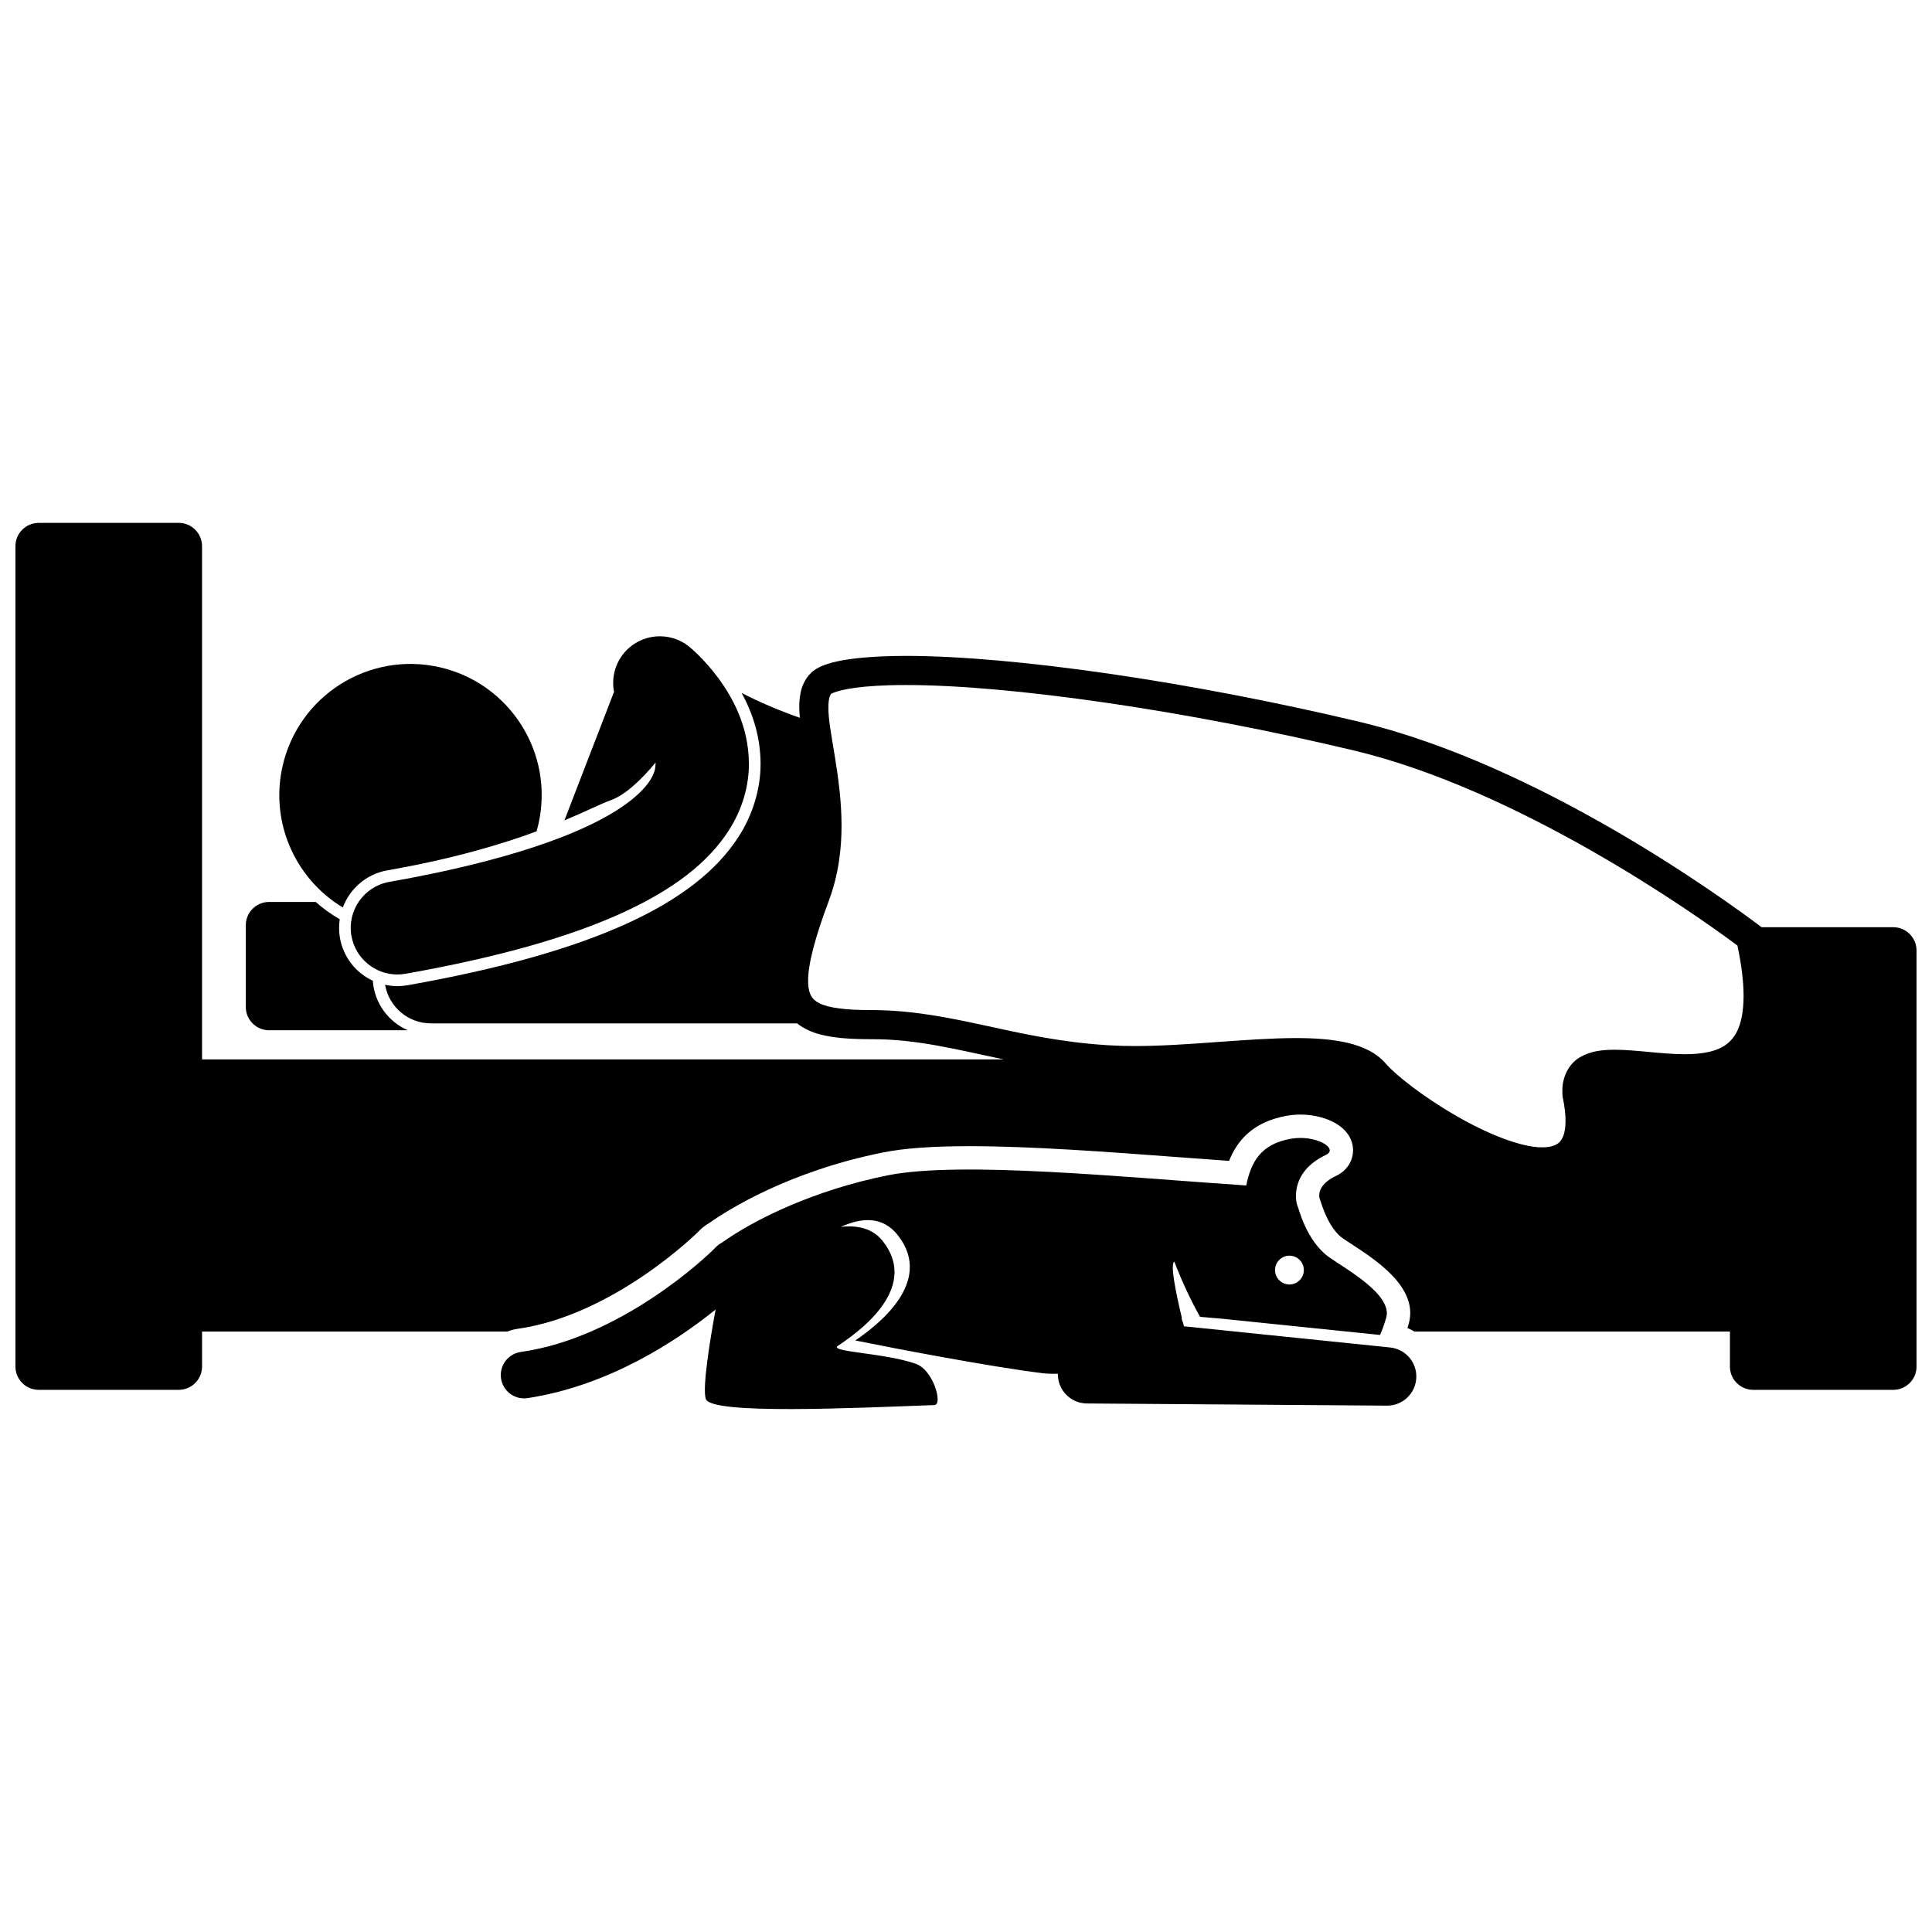
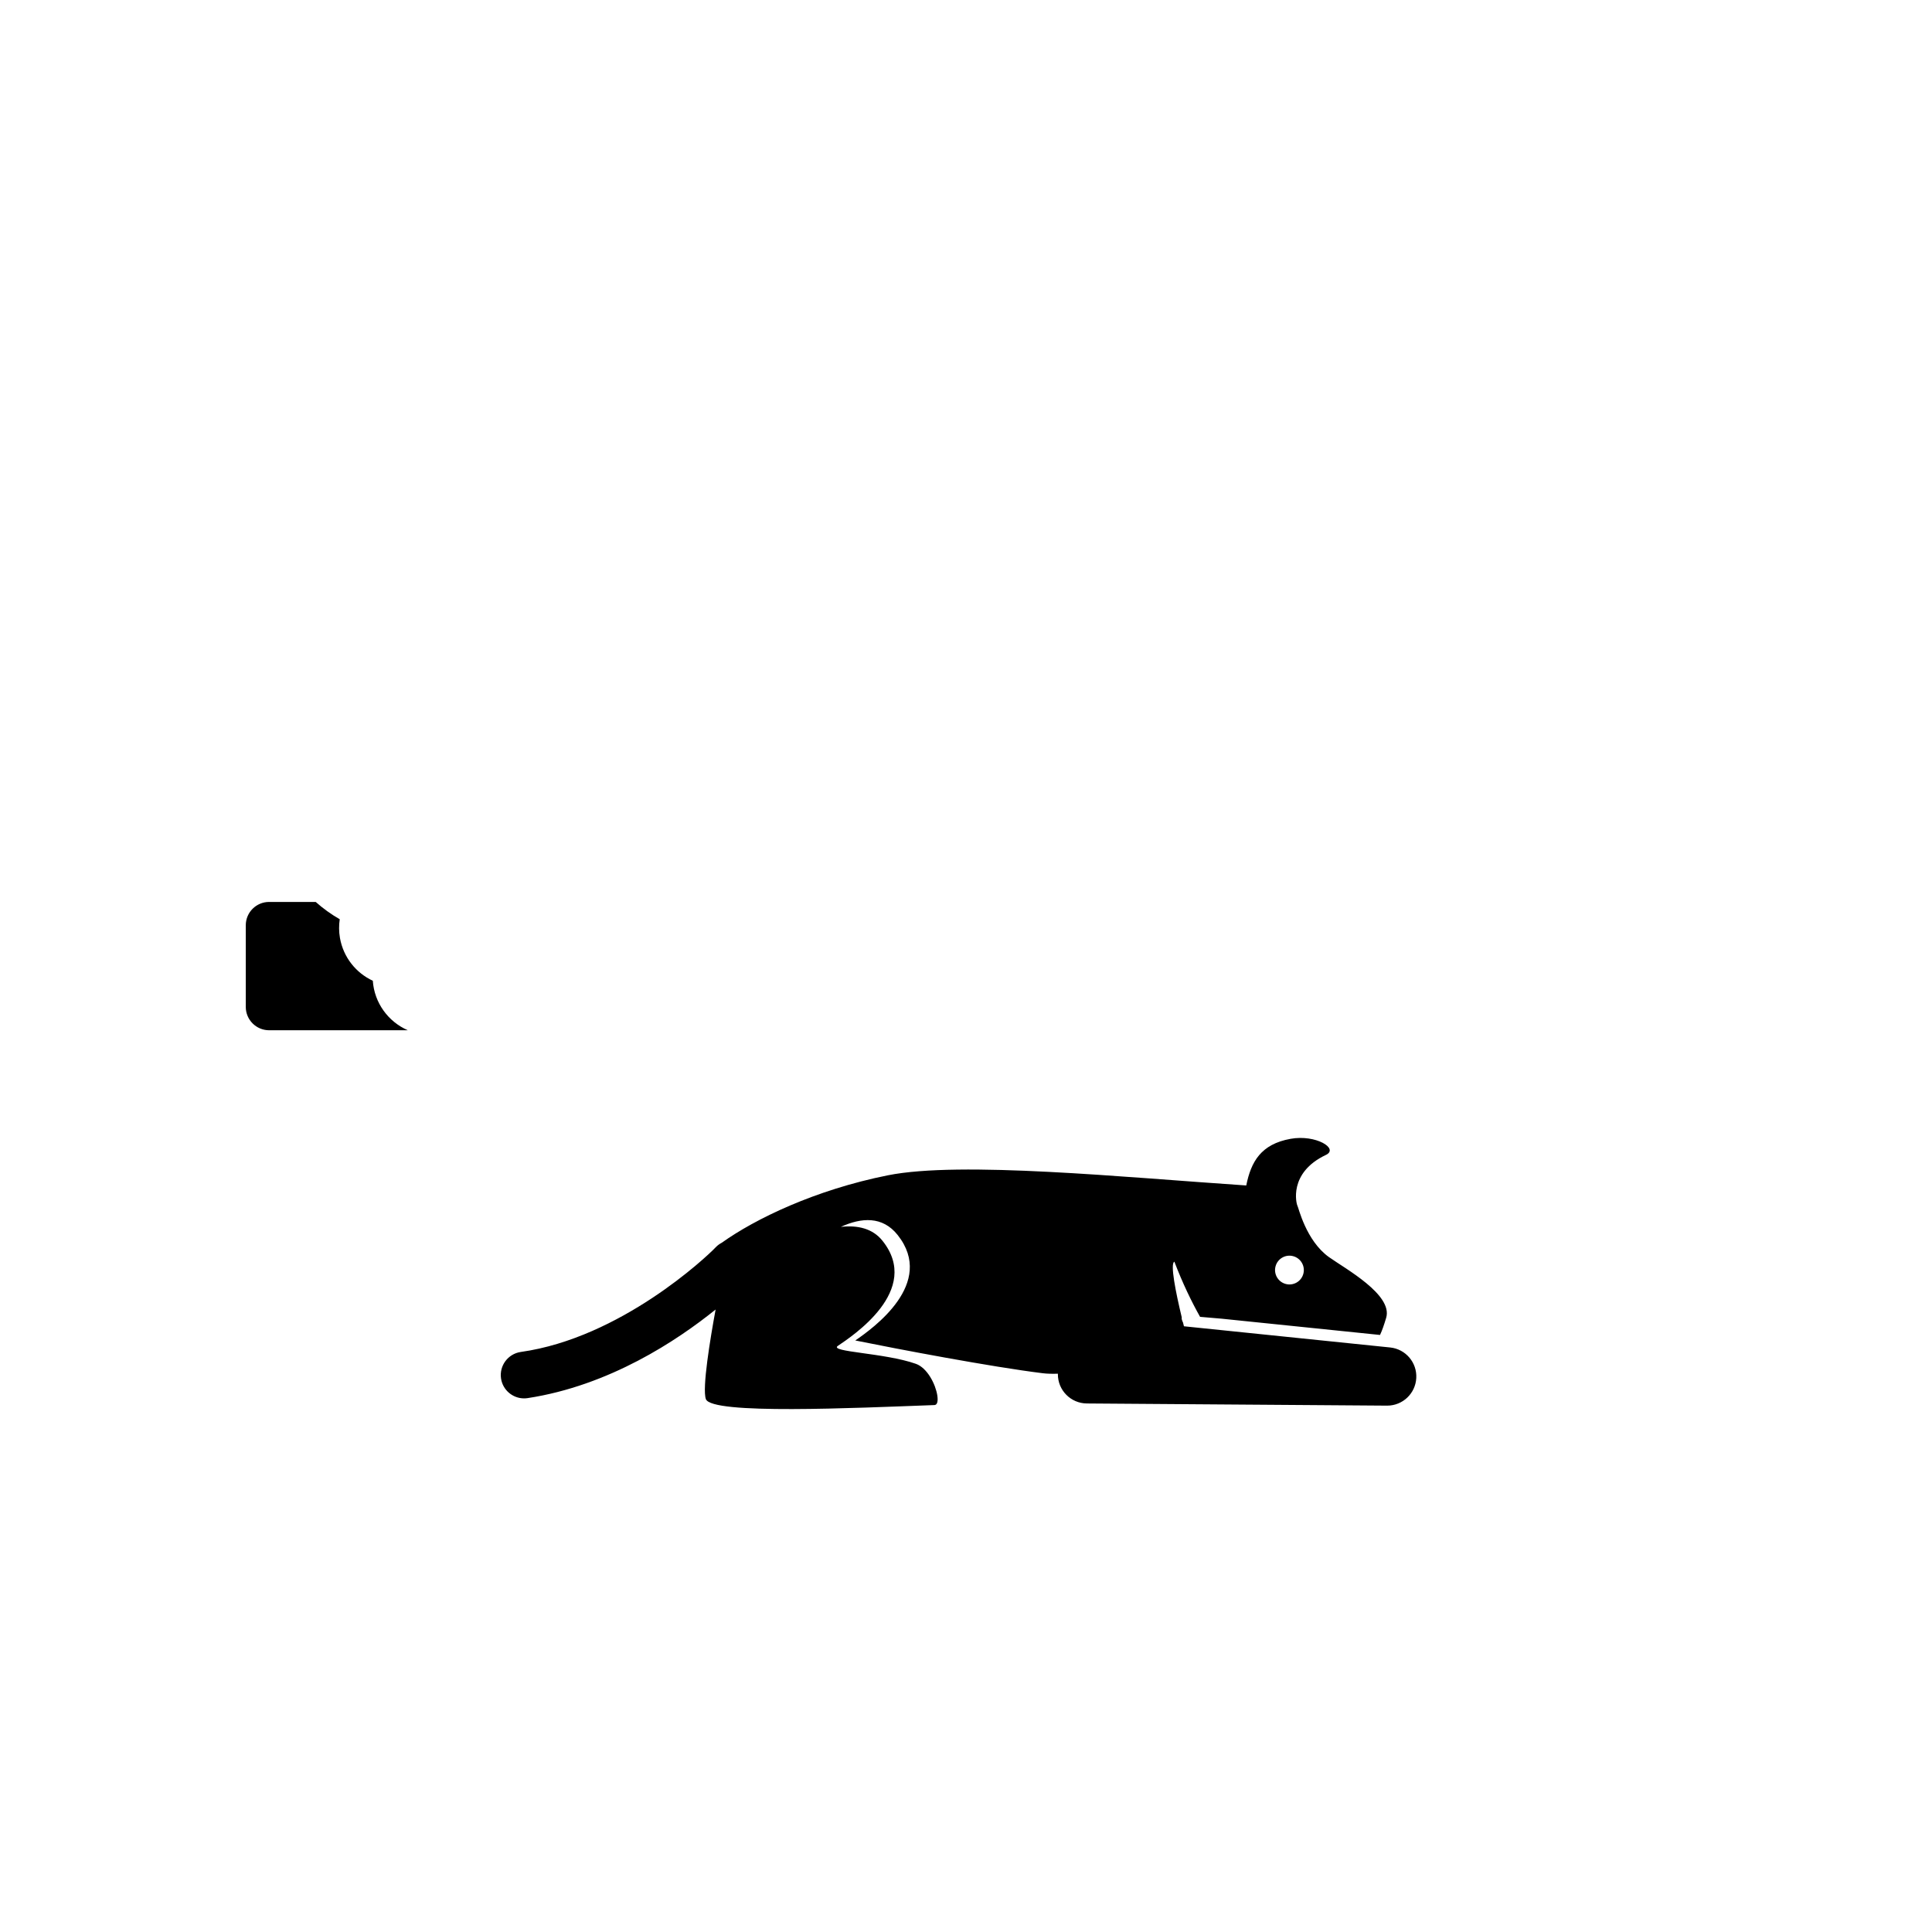
<svg xmlns="http://www.w3.org/2000/svg" width="800px" height="800px" version="1.1" viewBox="144 144 512 512">
  <defs>
    <clipPath id="a">
-       <path d="m148.09 282h503.81v231h-503.81z" />
-     </clipPath>
+       </clipPath>
  </defs>
  <path d="m242.8 403.91c-4.457-2.07-7.801-6.211-8.707-11.328-0.297-1.691-0.297-3.363-0.059-4.977-2.293-1.309-4.426-2.852-6.367-4.582h-12.348c-3.414 0-6.184 2.769-6.184 6.184v21.637c0 3.414 2.769 6.184 6.184 6.184h36.758c-5.172-2.242-8.871-7.234-9.277-13.117z" />
-   <path d="m317.73 346.1c0 0.074 0.012 0.156 0.008 0.23-0.035 1.281-0.223 2.453-1.449 4.441-1.246 1.957-3.766 4.711-8.641 7.832-9.699 6.277-28.594 13.5-60.492 19.109-6.723 1.191-11.207 7.609-10.016 14.332 1.062 5.992 6.277 10.207 12.16 10.207 0.715 0 1.441-0.062 2.168-0.191 25.289-4.492 43.703-9.902 57.363-16.105 13.598-6.211 22.762-13.289 28.297-21.867 3.668-5.684 5.375-12.012 5.34-17.754-0.078-9.992-4.371-17.496-8.023-22.531-0.07-0.098-0.141-0.18-0.211-0.273-3.652-4.883-7.016-7.664-7.508-8.09h-0.008c-5.269-4.34-13.059-3.586-17.402 1.684-2.449 2.977-3.273 6.754-2.582 10.262-0.039 0.094-0.098 0.188-0.137 0.281-4.344 11.254-8.68 22.5-13.023 33.75 5.754-2.418 9.668-4.402 12.406-5.41 3.816-1.41 7.867-5.269 11.75-9.906z" />
-   <path d="m246.62 374.66c17.574-3.09 30.289-6.914 39.578-10.344 0.336-1.168 0.613-2.363 0.828-3.586 3.324-18.91-9.316-36.93-28.23-40.254-18.91-3.316-36.93 9.324-40.25 28.234-2.555 14.559 4.359 28.586 16.301 35.785 1.855-4.957 6.195-8.844 11.773-9.836z" />
  <g clip-path="url(#a)">
-     <path d="m645.72 389.72h-34.879l-0.594-0.445c-9.668-7.246-58.176-42.523-105.84-53.949-44.598-10.621-91.562-17.492-120.34-17.508-17.805 0.066-22.523 2.465-24.582 4.004-3.051 2.555-3.676 6.231-3.672 9.609 0.008 0.895 0.074 1.836 0.156 2.789-5.316-1.859-10.535-4.043-15.438-6.59 3.32 6.059 4.981 12.215 5.031 18.68 0.035 6.648-2.031 13.555-5.836 19.441-5.828 9.047-15.512 16.566-29.609 23.012-14.645 6.648-33.648 11.988-58.109 16.34-0.891 0.156-1.801 0.234-2.699 0.234-1.117 0-2.207-0.133-3.262-0.359 1.012 5.809 6.066 10.227 12.164 10.227h97.023c1.77 1.406 3.894 2.363 6.144 2.938 3.824 1 8.27 1.254 13.562 1.258 12.012-0.051 22.605 2.746 35.023 5.348h-212.42v-136c0-3.414-2.769-6.184-6.184-6.184l-37.086 0.004c-3.414 0-6.184 2.766-6.184 6.18v217.39c0 3.414 2.769 6.184 6.184 6.184h37.09c3.414 0 6.184-2.769 6.184-6.184v-9.273h80.91c0.84-0.324 1.719-0.566 2.648-0.703 25.586-3.59 47.762-25.543 47.965-25.762l0.059-0.059 0.059-0.062 0.207-0.207c0.695-0.719 1.562-1.383 2.59-1.977 4.773-3.367 20.918-13.66 46.07-18.688 5.574-1.117 13.059-1.656 22.887-1.656 16.383 0 36.297 1.488 55.551 2.926 4.516 0.336 8.949 0.668 13.23 0.969 2.027-5.137 6.109-10.297 15.203-11.941 1.215-0.219 2.465-0.328 3.711-0.328 5.777 0 12.547 2.473 13.766 7.906 0.637 2.832-0.473 6.516-4.387 8.367-4.449 2.102-4.531 4.731-4.371 5.738 0.105 0.293 0.203 0.602 0.305 0.922 1.531 4.836 3.5 8.137 5.848 9.812 0.613 0.434 1.418 0.957 2.332 1.551 6.723 4.383 17.965 11.715 15.156 21.277-0.098 0.348-0.199 0.672-0.297 0.992 0.633 0.266 1.242 0.578 1.828 0.926h83.629v9.273c0 3.414 2.769 6.184 6.184 6.184h37.09c3.414 0 6.184-2.769 6.184-6.184l-0.004-110.24c0-3.414-2.766-6.184-6.18-6.184zm-270.78 21.953c-6.691 0.039-11.469-0.59-13.766-1.789-1.176-0.598-1.746-1.16-2.215-1.965-0.449-0.805-0.801-2.043-0.801-4.012-0.031-4.133 1.699-11.113 5.457-21.094 2.566-6.84 3.406-13.668 3.406-20.059-0.031-13.285-3.574-25.148-3.488-31.328 0-2.359 0.465-3.293 0.762-3.57 0.004-0.004 0.008-0.004 0.008-0.008 0.047-0.035 0.234-0.145 0.727-0.324 1.77-0.691 7.043-2 19.027-1.984 27.656-0.016 74.465 6.773 118.55 17.301 43.801 10.387 90.312 43.141 101.83 51.738 1.141 5.383 1.633 9.816 1.629 13.375-0.051 7.449-1.973 10.758-4.375 12.676-2.438 1.953-6.406 2.769-11.215 2.746-5.93 0.016-12.672-1.164-18.574-1.184-3.219 0.031-6.332 0.293-9.211 2.004-2.961 1.695-4.766 5.34-4.644 9.117 0 0.316 0.008 0.66 0.031 1.02l0.023 0.27 0.055 0.266c0.512 2.453 0.727 4.512 0.727 6.176-0.016 3.34-0.82 4.859-1.621 5.648-0.801 0.793-2.148 1.352-4.519 1.363-5.559 0.09-14.973-3.715-23.227-8.578-8.273-4.773-15.816-10.703-18.223-13.574h-0.004c-2.617-3.023-6.269-4.625-10.281-5.566-4.039-0.934-8.598-1.23-13.547-1.238-13.043 0.016-28.922 2.121-42.684 2.113-2.371 0-4.676-0.066-6.887-0.203l-0.324-0.016c-25.012-1.547-40.73-9.238-62.629-9.32z" />
-   </g>
+     </g>
  <path d="m455.22 478.36c2.199 5.75 4.574 10.645 6.812 14.617l5.742 0.492 41.945 4.309c0.539-1.141 1.051-2.59 1.637-4.566 1.793-6.098-10.809-12.973-15.141-16.047-6.148-4.375-8.125-13.277-8.402-13.691-0.219-0.344-2.488-8.656 7.566-13.406 3.512-1.66-2.664-5.473-9.359-4.269-7.887 1.422-10.484 6.094-11.75 12.363-32.285-2.156-75.664-6.555-95.004-2.688-19.211 3.84-35.16 11.551-43.973 17.855-0.547 0.297-1.074 0.648-1.531 1.121l-0.207 0.207c-2.316 2.445-25.102 23.914-51.555 27.629-3.379 0.496-5.715 3.637-5.223 7.016 0.453 3.074 3.094 5.285 6.113 5.285 0.297 0 0.598-0.023 0.902-0.066 21.727-3.309 39.695-15.297 49.852-23.484-1.441 7.824-3.594 20.855-2.586 23.73 1.465 4.176 39.336 2.363 60.586 1.59 0.773-0.027 0.98-1.102 0.75-2.566-0.445-2.875-2.609-7.285-5.691-8.367-8.281-2.918-23.062-3.125-20.668-4.75 3.731-2.535 22.395-14.699 11.816-27.875-2.609-3.25-6.551-4.148-11.008-3.664 5.414-2.484 11.035-2.922 15.066 2.18 10.125 12.812-6.531 24.676-11.25 27.926 11.57 2.34 36.012 6.988 49.637 8.676 1.223 0.152 2.606 0.18 4.066 0.129 0 0.035-0.012 0.066-0.012 0.105-0.031 4.266 3.402 7.75 7.672 7.785l79.535 0.574h0.055c4.102 0 7.492-3.199 7.715-7.305 0.227-4.117-2.816-7.688-6.922-8.109l-54.648-5.617c-0.082-0.316-0.16-0.637-0.238-0.961-0.273-0.59-0.441-1.07-0.34-1.391-1.602-6.676-3.129-14.25-1.961-14.766zm26.812 1.234c0.539-2.031 2.637-3.242 4.668-2.695 2.035 0.543 3.242 2.637 2.699 4.668-0.543 2.035-2.637 3.242-4.672 2.695-2.031-0.543-3.242-2.629-2.695-4.668z" />
</svg>